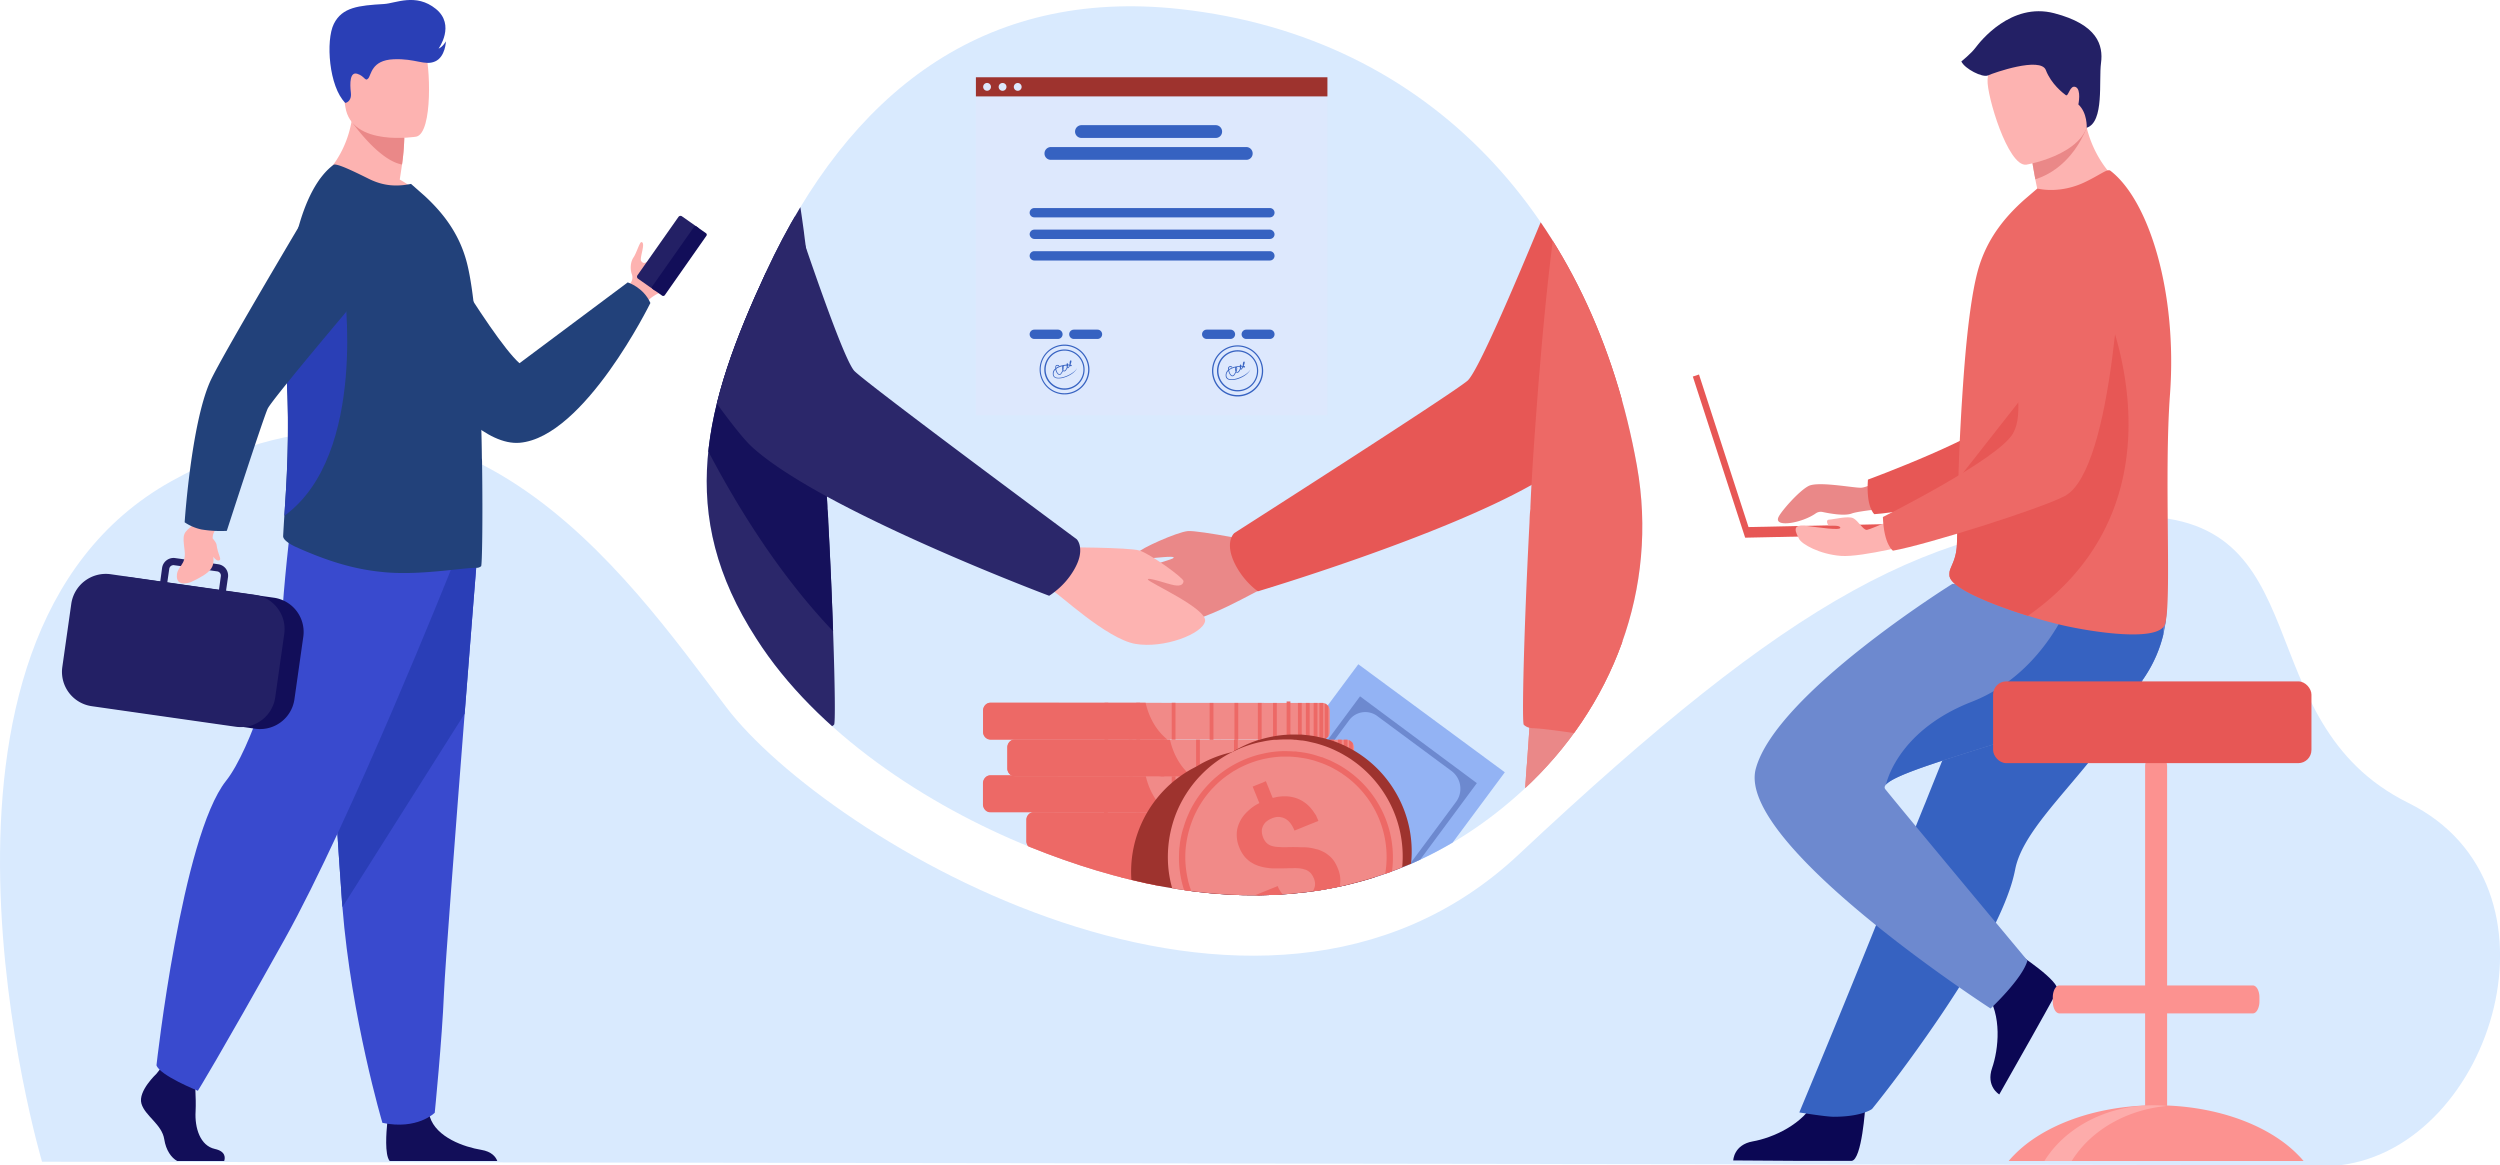
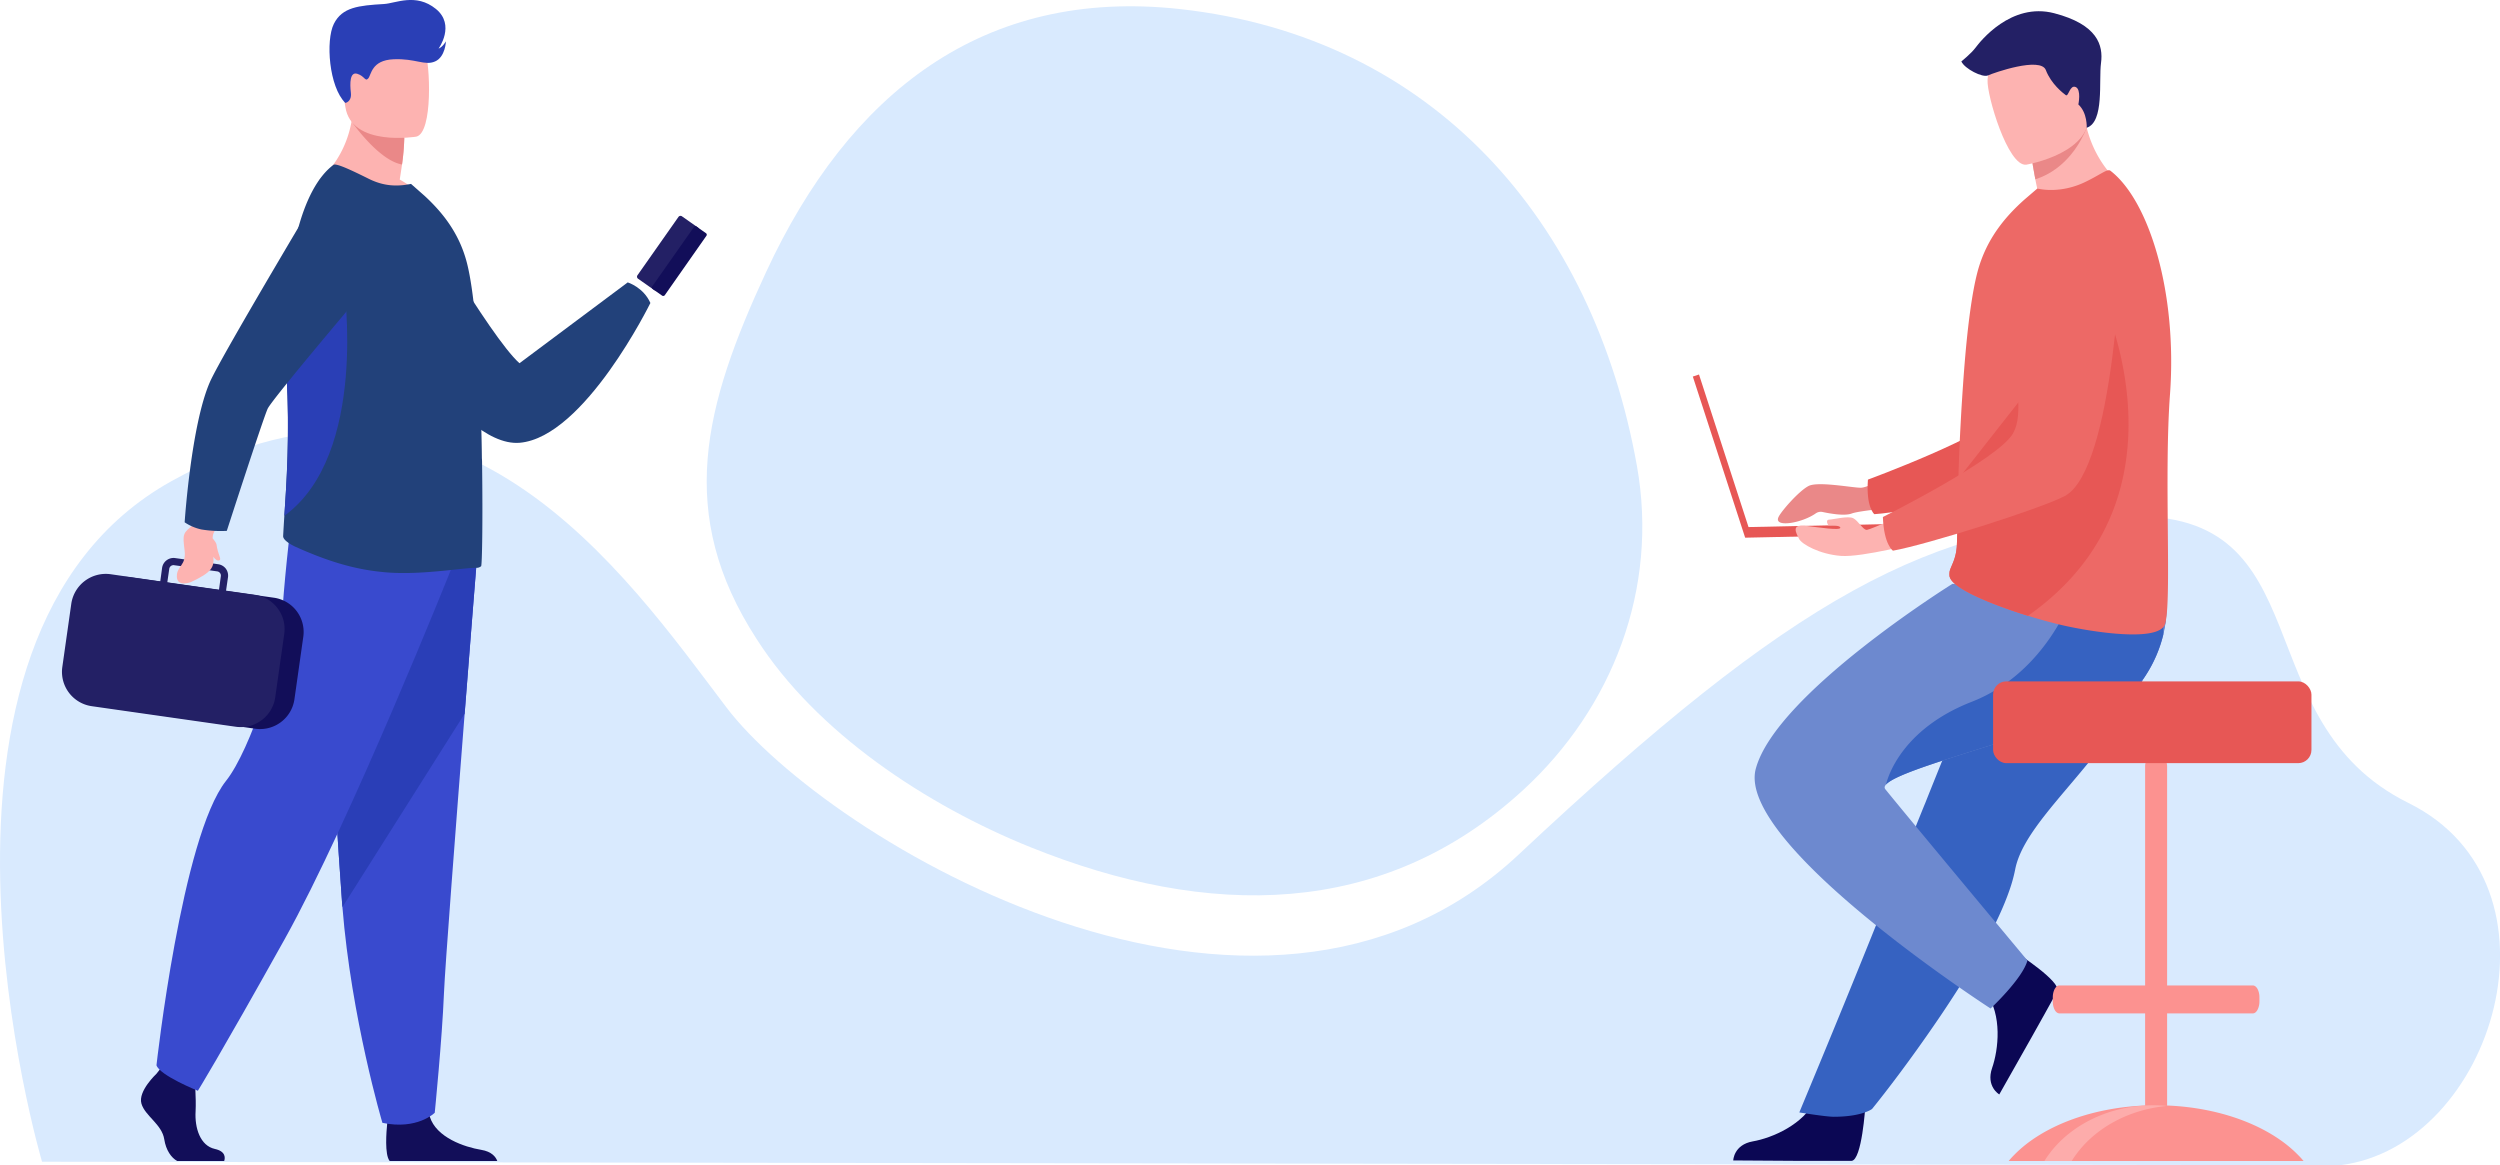
<svg xmlns="http://www.w3.org/2000/svg" width="2307.1" height="1075.3" viewBox="0 0 2307.1 1075.3">
  <defs>
    <style>.a{fill:none;}.b{fill:#d9eafe;}.c{fill:#0b0754;}.d{fill:#ea8888;}.e{fill:#e75755;}.f{fill:#3662c1;}.g,.y{fill:#6d89cf;}.h{fill:#fdb3b1;}.i{fill:#ed6966;}.j{fill:#232065;}.k{fill:#fc9290;}.l{fill:#fdacab;}.m{fill:#120e59;}.n{fill:#22417a;}.o{fill:#394ace;}.p{fill:#2a3eb7;}.q{fill:#2a3fb6;}.r{clip-path:url(#a);}.s{fill:#fb867e;}.t{fill:#2b276a;}.u{fill:#15115b;}.v{fill:#dde8fd;}.w{fill:#9e332e;}.x{fill:#93b3f4;}.y{opacity:0.5;}.z{fill:#f18a88;}</style>
    <clipPath id="a">
-       <path class="a" d="M1405.8,728.9c-129.6,119.2-290.9,119-454.9,52.9h0c-96-38.7-197.6-105.8-252.8-192.3-74.6-115.3-48.6-214.6,9-338.7C783.5,86,907.2-11.7,1089.2,8.4c233.6,25.9,381,195.7,421.4,421.4C1530.9,543.4,1488,653.3,1405.8,728.9Z" />
-     </clipPath>
+       </clipPath>
  </defs>
  <path class="b" d="M1405.8,728.9c-129.6,119.2-290.9,119-454.9,52.9h0c-96-38.7-197.6-105.8-252.8-192.3-74.6-115.3-48.6-214.6,9-338.7C783.5,86,907.2-11.7,1089.2,8.4c233.6,25.9,381,195.7,421.4,421.4C1530.9,543.4,1488,653.3,1405.8,728.9Z" />
  <path class="b" d="M38.8,1072.1s-142.7-482,119.3-628S578,531,670.2,652.6s490.1,362.3,731.4,135.9C1655.9,550,1782,482.3,1963.4,476.6S2070,665.6,2222.6,741s78.5,316.9-63,334.3Z" />
  <path class="c" d="M1721.4,1020.9s-3.1,49.7-12.7,50.4H1660l-60.5-.4s.4-14.5,18.1-17.6,47.3-15.6,58-39S1721.4,1020.9,1721.4,1020.9Z" />
  <path class="d" d="M1753.7,433.9s-28.5,16.2-36.5,16.2-39.5-6.1-48.2-1.6-24.6,22.5-27.6,28.4c-5.3,10.5,21.5,5.9,34.2-3.1a8.1,8.1,0,0,1,6.4-1.3c6.6,1.4,20.2,3.9,26.8,1.4,8.9-3.3,55.7-6.9,55.7-6.9Z" />
  <path class="e" d="M1971.2,212.5s-29.6,210.6-78.7,229.4c-24.2,9.4-131.2,30.5-162.8,32.6,0,0-7.8-6.3-5.9-31.9,0,0,112.1-41.2,128-63.6,23.7-33.3-14.7-136.1,15.1-167.3S1946.7,166.9,1971.2,212.5Z" />
  <path class="f" d="M1961.2,656.2a359.4,359.4,0,0,1-28.9,41.4c-31.9,40.2-66.5,73.4-72.6,104.7a139.8,139.8,0,0,1-5.6,20.1c-2.5,7.1-5.6,14.7-9.2,22.5-13.5,29.4-33.7,62.3-53.9,92.2-34.9,51.6-63.4,86.3-63.4,86.3s-9.2,7.2-35.4,7.2c-7.2,0-31.7-4-31.7-4,2.4-6.1,31.3-74.7,66.4-161.9l44-109.4c2-4.9,3.9-9.7,5.9-14.5,4.4-11.1,8.8-22,13.1-32.7L1849.1,561s131.8-49.9,145.4-17.6C2005.8,570.1,1996.6,596.2,1961.2,656.2Z" />
  <path class="c" d="M1860.7,879.1s41.9,26.9,37.8,35.6c-.5,1.2-23.7,42.6-23.7,42.6L1845,1010s-12.5-7.4-6.6-24.4,9.5-48.9-5.7-69.7S1860.7,879.1,1860.7,879.1Z" />
  <path class="g" d="M1837,930.7s29.4-27.4,34-44.3c0,0-107.7-129.1-131.1-158-1.1-1.4-.8-2.8.6-4.4,17.7-19.9,213.7-60.4,239.3-100.2a122.3,122.3,0,0,0,16.6-38.2c5.8-24.3,1.2-41.1,1.2-41.1l-195.8-5.7s-163,101.5-181.5,170.7S1837,930.7,1837,930.7Z" />
  <path class="f" d="M1740.5,724c17.7-19.9,213.7-60.4,239.3-100.2a122.3,122.3,0,0,0,16.6-38.2V560.8l-83.2-13.1s-23.6,72.6-93.5,99.9C1754.2,673.1,1741.8,718.3,1740.5,724Z" />
  <path class="h" d="M1855.4,199.2c39.6,10.2,105.3-26.5,105.3-26.5s-25.5-17.1-35-54.8c-.5-1.8-.9-3.8-1.3-5.8l-20.3-4.3-30.3,27.1s.7,11.3,4.5,30.6c.6,3.4,1.4,7,2.3,10.9A91.5,91.5,0,0,0,1855.4,199.2Z" />
  <path class="i" d="M2002.6,363.4c-5.7,76.3,1.8,192.4-4.6,212.5-5.6,17.3-68.9,7-94.2,1.2-9.3-2.1-20.6-5.2-32.3-8.8-32.7-10.1-68.2-24.6-72-35.3a5.6,5.6,0,0,1-.4-1.2,9.7,9.7,0,0,1,.1-4.5c1.3-5.4,6.2-11.4,6.7-24.9.7-15.1.6-32.8,1.2-51.9,0-2.2,0-4.5.2-6.7v-2c.5-21.3,1.6-43.7,2.9-65.9.9-14,1.8-27.8,2.9-41.1,2.8-34.1,6.7-64.5,11.8-83.8,8.3-31.3,26.5-51.7,43.2-66.7l12-10.3c13.5,2.9,29.4,1,43.7-5.8s20.9-12.7,23.7-10.7C1983.5,185.2,2009.3,270.1,2002.6,363.4Z" />
  <path class="e" d="M1871.5,568.3c-32.7-10.1-68.2-24.6-72-35.3a5.6,5.6,0,0,1-.4-1.2c0-1.5.1-3,.1-4.5,1.3-5.4,6.2-11.4,6.7-24.9.7-15.1.6-32.8,1.2-51.9,0-2.2,0-4.5.2-6.7v-2l131.9-168S2028,458.4,1871.5,568.3Z" />
  <path class="d" d="M1873.8,134.9s.7,11.3,4.5,30.6c29.5-9.5,42.9-36.2,47.4-47.6-.5-1.8-.9-3.8-1.3-5.8l-20.3-4.3Z" />
  <path class="h" d="M1869.8,152s64.5-10.8,57.2-50.8-4-68.4-45.4-63.2-46.6,21.9-47.4,35.9S1852.9,153.7,1869.8,152Z" />
  <polygon class="e" points="1774.5 482.9 1613.6 486.4 1567.9 345.6 1562.2 347.5 1610.5 496.2 1774.7 492.7 1774.5 482.9" />
  <path class="h" d="M1771.4,500.6s-52.8,13.9-72.5,12.4-36.3-10.8-38.7-15.8-7.8-13.6,5.7-12,31.8,4.5,32.4,1.9-11-2.3-11-2.3-3.4-5.1.9-5.3,17.3-3.6,22-1.3,9.2,11.2,12.7,10.8,44.1-18.3,44.1-18.3Z" />
  <path class="i" d="M1958.2,221.1s-6.3,212.6-53,236.8c-23,11.9-127,44.7-158.3,50.3,0,0-8.4-5.4-9.3-31.1,0,0,106.9-53.3,120.2-77.3,19.9-35.7-29.6-133.6-3.5-168S1928.7,178.6,1958.2,221.1Z" />
  <path class="j" d="M1925.7,117.9s.8-13.7-7.7-21.5c0,0,2.9-13.8-2.5-16.1s-6.6,9.3-9.1,7.5-13.6-10.4-18.4-23.1-48.4,2.6-53.4,4.9-21.5-6.1-24.6-12.9c0,0,9-7.2,13.1-12.7s32.7-42.2,72.6-31.8,45.4,29.5,43.2,45.9S1942.1,112.5,1925.7,117.9Z" />
  <path class="k" d="M2120.6,1065.7c-25.2-25.7-69.5-43.4-120.7-45.5v-85H2079c2,0,3.7-1.7,4.8-4.3a17.4,17.4,0,0,0,1.3-6.7v-3.8c0-6-2.7-11-6.1-11h-79.1V707a10.2,10.2,0,0,0-10.2-10.2h0a10.2,10.2,0,0,0-10.1,10.2V909.4h-79.1c-3.4,0-6.1,5-6.1,11v3.8a17.2,17.2,0,0,0,1.3,6.8c1.1,2.6,2.9,4.2,4.8,4.2h79.1v85c-51.2,2.1-95.6,19.8-120.7,45.5a70.3,70.3,0,0,0-5.2,5.7h272.1A70.3,70.3,0,0,0,2120.6,1065.7Z" />
  <path class="l" d="M1999.9,1020.6c-35.7,3.3-66.4,20.5-84.2,45.1a56.5,56.5,0,0,0-3.8,5.7h-25.2c1.2-2,2.5-3.9,3.8-5.7,19.9-27.4,55.8-45.7,96.8-45.7Q1993.8,1020,1999.9,1020.6Z" />
  <rect class="e" x="1839.3" y="628.8" width="293.8" height="75.47" rx="12.2" />
-   <path class="h" d="M629.6,240.3c-4.5,12.2-12.3,26.3-20.6,29.8s-13.2,9.5-13.2,9.5l-7.5-4.3-9-5.2s.2-1,.7-2.7,1.1-3.8,2-6.3a8.7,8.7,0,0,0,1.1-8c-1.7-4.5-1.4-11.3,1.5-15.5s5.7-14.5,7.4-14.2c4.2.7-2.1,14.9-.3,17.5s3.7,1.6,4.1,1.4h0c11.8-5.1,26.1-33.1,32.5-29.3C630.6,214.3,631.5,235.1,629.6,240.3Z" />
  <path class="j" d="M588.8,257.2l14.8,10.4a2.3,2.3,0,0,0,3.2-.6l37.9-53.8a2.4,2.4,0,0,0-.6-3.2l-14.8-10.4a2.3,2.3,0,0,0-3.2.6L588.3,254A2.3,2.3,0,0,0,588.8,257.2Z" />
  <path class="m" d="M602.3,266.7l8.7,6.1a1.8,1.8,0,0,0,2.5-.4l38.4-54.8a1.7,1.7,0,0,0-.4-2.4l-8.7-6.1a1.6,1.6,0,0,0-2.4.4l-38.5,54.8A1.8,1.8,0,0,0,602.3,266.7Z" />
  <path class="n" d="M377,180s75.1,131,102.4,155.2l99.9-74.6s14.5,4.5,20.9,19c0,0-60.7,123.7-120.5,129S336.1,260.3,336.1,260.3Z" />
  <path class="m" d="M206.9,1071.4H163.5c-5.4-3-10.3-9.8-11.9-19.9-2.1-14-17.8-21.6-21.1-33.1s13.9-27.5,13.9-27.5l2.9-3.7,3.1-3.9,28.8,6.8s.7,6.8,1.1,15.6c.3,6.3.5,13.6.2,19.9-.9,15.3,4.2,31.7,17.8,34.7C208.3,1062.5,207.9,1068.4,206.9,1071.4Z" />
  <path class="m" d="M458.9,1071.4H359.6c-4.8-5.8-3-27.3-2.3-34.4l.3-2.2s33.9-27.1,38.5-6.4c.2.7.3,1.3.5,2,5.9,19.4,32.2,28.2,47.4,30.7C453.9,1062.7,457.6,1067.8,458.9,1071.4Z" />
  <path class="o" d="M440,517.2s-5.2,64.2-11.2,141.4c-8.2,104.9-18.1,233.7-19.1,258.1-1.7,42.4-8.5,110.2-8.5,110.2s-16.1,16.1-48.3,9.3c0,0-28.7-96.7-36.9-199.1-.1-1.7-.2-3.4-.4-5.1-7.6-104.2-19.5-323.7-19.5-323.7Z" />
  <path class="p" d="M440,517.2s-5.2,64.2-11.2,141.4L316,837.1c-.1-1.7-.2-3.4-.4-5.1-7.6-104.2-19.5-323.7-19.5-323.7Z" />
  <path class="o" d="M416.5,524.8S323.7,757.4,262.7,866.7s-80.1,139.9-80.1,139.9-35-14-38.2-23.5c0,0,23.4-211.1,64.2-262.5,23.1-29.1,50.2-116.3,51.5-146.9s8.3-90.8,8.3-90.8Z" />
  <path class="h" d="M393.4,185.7c-36.3,11.4-99-19.5-99-19.5s33.4-25,31.6-77.2l28.1,22.6,19,15.3a210.3,210.3,0,0,1-2.1,24.9c-.6,4.2-1.3,8.8-2.1,13.9A88.8,88.8,0,0,1,393.4,185.7Z" />
  <path class="d" d="M373.1,126.9a210.3,210.3,0,0,1-2.1,24.9c-21.1-3.6-45.1-37.7-45.1-37.7,10.8-3.1,20.2-3.7,28.2-2.5Z" />
  <path class="h" d="M384.2,126.1s-59.9,9.9-65.5-27.5-17.1-61.3,20.9-69.2,47.6,5.2,52.5,17.2S399.7,122.5,384.2,126.1Z" />
  <path class="n" d="M444,522.5a6.1,6.1,0,0,1-3.8,1.5c-13.6-.2-53.4,7.4-87,3.9-28.3-2.7-53.3-11.1-80.3-23.2-3.5-1.6-11.8-6-11.6-10s.6-10.7,1.1-18.7c1.9-27.8,5.2-75.6,2-130.7-.6-10.3-.9-20.5-.9-30.5-.3-74.7,14.5-140.5,44.3-162.7,2.5-1.8,18.2,5.8,32.5,12.9s26.5,7.2,39,4.7l12.6,11.1c15.2,14.1,31.9,33.4,39.2,62.6,6.2,24.9,9.8,69.8,11.8,116.2.9,21.1,1.6,42.3,1.8,62.5v.7c.2,2,.2,4.2.2,6.2C445.6,480.8,444.9,521.8,444,522.5Z" />
  <path class="q" d="M262.4,476c1.9-27.8,5.2-75.6,2-130.7-.6-10.3-.9-20.5-.9-30.5,12.4-30.1,22.5-51.9,22.5-51.9h31.3S340.2,419.5,262.4,476Z" />
  <path class="m" d="M252.8,551.6l-133.3-19a32,32,0,0,0-36.1,27l-8.2,57.8a32,32,0,0,0,27,36.1l133.4,19a32,32,0,0,0,36.1-27.1l8.2-57.8A31.9,31.9,0,0,0,252.8,551.6Z" />
  <path class="j" d="M260.4,568.8h0a32.3,32.3,0,0,0-22.1-19.3h-.1c-1-.2-2-.5-3-.6l-26.6-3.8,1.8-12.4a10.7,10.7,0,0,0-2-7.9,10.8,10.8,0,0,0-7-4.1l-6.9-1-27.9-4-5-.7a10.7,10.7,0,0,0-12,9l-1.7,12.5L102,529.9a32.2,32.2,0,0,0-36.2,27.2l-8.3,58.5a32,32,0,0,0,27.2,36.1l133.1,19a32.1,32.1,0,0,0,6.9.2h.1a30.1,30.1,0,0,0,10.3-2.6A32,32,0,0,0,254,643.5l8.3-58.4A31.9,31.9,0,0,0,260.4,568.8ZM156.2,524.9a3.9,3.9,0,0,1,3.3-3.3,2.4,2.4,0,0,1,1.2,0l5.9.8,21.9,3.2,12,1.7a3.9,3.9,0,0,1,3.3,4.4l-1.7,12.5-47.7-6.8Z" />
  <path class="h" d="M196.2,496.7c.1-.8.1-1.5.2-2.2.2-3.8,7.3-13.1,7.3-13.1l-17.6-9.1-7,11.5c-10.5,8.3-10.7,8.5-8.7,24.5,1.6,13.8-7.5,14-7.2,23.9s12.9,5,12.9,5c19.8-9.2,21.5-13.9,20.8-23.3,1.9,2.6,4,4.2,5.8,3s-1.6-5-2.9-14.4C199.6,501.1,197.9,498.7,196.2,496.7Z" />
  <path class="n" d="M185.8,488.6a109.2,109.2,0,0,0,23.5,1.3S242.7,386.6,247,377.2s99.3-121.1,99.3-121.1l-39.5-99S204,328.7,193.6,352.8C176.3,392.6,170.4,482,170.4,482A44.1,44.1,0,0,0,185.8,488.6Z" />
  <path class="q" d="M318.7,95s6.1-1,5.1-9.5-1-19.5,5.9-17.4,7.2,7.5,10.1,4.3,2.8-16.8,23.3-17.7,28.8,6.2,38.4,2,10-18.6,10-18.6-2.7,5.1-6.8,6.8c0,0,15.9-21.8-2.5-36.7S365,3.1,354.4,3.7C330.9,5.1,315.8,6.6,308.1,22S303.6,80.2,318.7,95Z" />
  <g class="r">
    <path class="d" d="M1166.9,501.4s-60.6-12.2-70.7-11.3-45.2,16.8-45.6,19.7,1.3,5.1,7.5,5.4,26.2-2.9,25-.4-59,15.4-59.4,27.1,32.1,32.6,59,33.4,79.1-31.9,83.6-32.4C1204.6,538.5,1166.9,501.4,1166.9,501.4Z" />
    <path class="e" d="M1498,366.7c-23.7,29.5-43.4,52.3-53.8,60.6a242.2,242.2,0,0,1-30.8,20.2c-86.4,48.7-252.6,98.2-252.6,98.2l-.3-.2a72.7,72.7,0,0,1-20.8-25c-6.3-12.8-5-20.7-3.1-24.9a11,11,0,0,1,2.5-3.7s199.2-127.2,215.1-140.5c9-7.5,41.7-83.7,68.4-148.2,3.7,5.4,7.3,10.9,10.8,16.4C1461.4,264,1482.9,313.6,1498,366.7Z" />
    <path class="s" d="M1499.3,592.1c-1.2,3.5-2.5,7.1-3.9,10.6a339.3,339.3,0,0,1-23.3,47.7h0c-5.3,9-11.1,17.9-17.3,26.4a353.9,353.9,0,0,1-47.5,53.5l.3-4c.1-2.1.2-4.1.4-6.1q.4-6.7.9-13.2c.2-1.7.3-3.4.4-5,.8-10.7,1.5-20.8,2.1-30.4l.6-8c.1-.8.1-1.6.2-2.3l.3-4.6.3-4.1v-.4l.3-4c.2-2.3.3-4.5.5-6.6l.3-4c.1-2,.3-4,.4-5.9s.1-1,.1-1.4.1-1.9.2-2.8a5.7,5.7,0,0,1,.1-1.3V626l.3-5a.4.4,0,0,0,.1-.3c0-1.2.1-2.3.2-3.5s.1-.7.1-1.1.1-1.3.1-1.9a8.6,8.6,0,0,0,.1-1.6c.3-3.5.5-6.8.7-9.7a4.9,4.9,0,0,0,.1-1.2c0-.4.1-.8.1-1.2a16.4,16.4,0,0,1,.2-2.3c.3-5.1.6-8.9.7-11.1a1.3,1.3,0,0,0,.1-.6v-.7a8.2,8.2,0,0,0,.1-1Z" />
    <path class="d" d="M1499.3,592.1c-1.2,3.5-2.5,7.1-3.9,10.6a339.3,339.3,0,0,1-23.3,47.7h0c-5.3,9-11.1,17.9-17.3,26.4a353.9,353.9,0,0,1-47.5,53.5l.3-4c.1-2.1.2-4.1.4-6.1q.4-6.7.9-13.2c.2-1.7.3-3.4.4-5,.8-10.7,1.5-20.8,2.1-30.4l.6-8c.1-.8.1-1.6.2-2.3l.3-4.6.3-4.1v-.4l.3-4c.2-2.3.3-4.5.5-6.6l.3-4c.1-2,.3-4,.4-5.9s.1-1,.1-1.4.1-1.9.2-2.8a5.7,5.7,0,0,1,.1-1.3V626l.3-5a.4.4,0,0,0,.1-.3c0-1.2.1-2.3.2-3.5s.1-.7.1-1.1.1-1.3.1-1.9a8.6,8.6,0,0,0,.1-1.6c.3-3.5.5-6.8.7-9.7a4.9,4.9,0,0,0,.1-1.2c0-.4.1-.8.1-1.2a16.4,16.4,0,0,1,.2-2.3c.3-5.1.6-8.9.7-11.1a1.3,1.3,0,0,0,.1-.6v-.7a8.2,8.2,0,0,0,.1-1Z" />
    <path class="i" d="M1512.5,429.8a317.5,317.5,0,0,1-13.2,162.3c-1.2,3.5-2.5,7.1-3.9,10.6a339.3,339.3,0,0,1-23.3,47.7h0c-5.3,9-11.1,17.9-17.3,26.4-17.8-2.5-32.2-4.6-41.1-4.8l-2.3-.4a11.1,11.1,0,0,1-5.2-2.8c-1.8-1.5-.1-83.6,5.3-186.9.1-4,.3-8.4.8-12.3v-1.5c.3-6.8.6-13.7,1-20.6.3-4,.5-8.1.7-12.1,1.7-27.6,3.8-55.8,6-83.9.2-2.7.4-5.4.7-8,3.5-43.3,7.7-85.8,12.6-123.9,28,44.4,49.5,94,64.6,147.1C1503.8,387.2,1508.6,408.3,1512.5,429.8Z" />
    <path class="t" d="M768.8,582.5c-1-28.9-2.4-63.4-4.4-100.6-.1-4-.3-8.4-.8-12.3v-1.5c-.1-3.3-.3-6.6-.5-9.9a54.4,54.4,0,0,0-.3-5.7c-.2-5.7-.6-11.4-.9-17.1-1.7-27.6-3.8-55.8-6-83.9-.2-2.7-.5-5.4-.7-8-3.2-40.1-7.1-79.6-11.5-115.4h0a1.3,1.3,0,0,1-.1-.6c-.6-4.5-1.2-9-1.7-13.4-1.2-8.8-2.4-17.4-3.7-25.7L733,197c-9.9,16.9-19,34.6-27.6,53.1-17.5,37.6-32.3,78.3-44.7,121.2a2.4,2.4,0,0,1-.2.8,261,261,0,0,0-8.4,41.5h0c-.3,1.9-.5,3.8-.7,5.8h0c-5.9,61.6,11.6,119.4,45,170.9,1.1,1.8,2.3,3.6,3.5,5.3,2.3,3.5,4.8,7,7.3,10.4l5.4,7.3,1.2,1.5a420.4,420.4,0,0,0,42.8,47.3l7.7,7.2,1.9,1.8a14.1,14.1,0,0,0,3.5-2.3C770.9,667.8,770.6,633.9,768.8,582.5Z" />
-     <path class="u" d="M768.8,582.5C722.4,533.8,683.6,474,652.1,413.6h0a261,261,0,0,1,8.4-41.5,2.4,2.4,0,0,0,.2-.8c12.4-42.9,27.2-83.6,44.7-121.2,28.5,40.7,48.5,78.3,49.7,93.4.2,2.6.5,5.3.7,8,2.2,28.1,4.3,56.3,6,83.9.3,5.7.7,11.4.9,17.1a54.4,54.4,0,0,1,.3,5.7c.2,3.3.4,6.6.5,9.9v1.5c.5,3.9.7,8.3.8,12.3C766.4,519.1,767.8,553.6,768.8,582.5Z" />
    <path class="h" d="M979.8,505s61.8.1,71.6,3,41,25.4,40.8,28.3-2.4,4.8-8.4,3.8-25.2-8-24.5-5.3,54.8,26.8,52.8,38.4-37.9,25.6-64.4,21-71.2-47-75.5-48.4C935.5,534,979.8,505,979.8,505Z" />
    <path class="t" d="M991,526.1a69.6,69.6,0,0,1-17.9,20.2,51.3,51.3,0,0,1-4.9,3.5S849.3,505.2,763,458.2c-28.5-15.6-53.4-31.4-69.3-46-7.1-6.6-18.8-21.3-33-40.9,12.4-42.9,27.2-83.6,44.7-121.2,8.6-18.5,17.7-36.2,27.6-53.1,3.5,10.2,7,20.7,10.6,31.1h0c18.9,55.1,38.2,107.9,45.1,114.5,15,14.4,204.9,155,204.9,155s2.5,2.4,3.1,7.5S996.5,516.7,991,526.1Z" />
    <rect class="v" x="900.6" y="89" width="324.4" height="294.21" />
    <rect class="w" x="900.6" y="71.3" width="324.4" height="17.65" />
    <path class="v" d="M911.5,76.6a3.6,3.6,0,1,0,0,7.1,3.6,3.6,0,0,0,0-7.1Z" />
    <path class="v" d="M925.3,76.6a3.6,3.6,0,1,0,3.5,3.6A3.5,3.5,0,0,0,925.3,76.6Z" />
-     <path class="v" d="M939.2,76.6a3.6,3.6,0,1,0,3.6,3.6A3.6,3.6,0,0,0,939.2,76.6Z" />
    <path class="f" d="M998,127.3h123.9a5.8,5.8,0,0,0,5.9-5.9h0a5.9,5.9,0,0,0-5.9-5.9H998a6,6,0,0,0-5.9,5.9h0A5.9,5.9,0,0,0,998,127.3Z" />
    <path class="f" d="M969.8,147.5h180.4a5.8,5.8,0,0,0,5.8-5.9,5.9,5.9,0,0,0-5.8-5.9H969.8a5.9,5.9,0,0,0-5.9,5.9A5.8,5.8,0,0,0,969.8,147.5Z" />
    <path class="f" d="M954.5,200.6h217.4a4.3,4.3,0,0,0,4.3-4.3,4.3,4.3,0,0,0-4.3-4.3H954.5a4.3,4.3,0,0,0-4.3,4.3A4.3,4.3,0,0,0,954.5,200.6Z" />
    <rect class="f" x="950.2" y="211.9" width="226" height="8.63" rx="4.3" />
    <path class="f" d="M1171.9,231.8H954.5a4.3,4.3,0,0,0-4.3,4.3,4.3,4.3,0,0,0,4.3,4.3h217.4a4.3,4.3,0,0,0,4.3-4.3A4.3,4.3,0,0,0,1171.9,231.8Z" />
    <path class="f" d="M976.3,304.2H954.5a4.3,4.3,0,1,0,0,8.6h21.8a4.3,4.3,0,1,0,0-8.6Z" />
    <path class="f" d="M1012.8,304.2H991a4.3,4.3,0,1,0,0,8.6h21.8a4.3,4.3,0,1,0,0-8.6Z" />
-     <path class="f" d="M1135.5,304.2h-21.9a4.3,4.3,0,1,0,0,8.6h21.9a4.3,4.3,0,0,0,0-8.6Z" />
+     <path class="f" d="M1135.5,304.2h-21.9a4.3,4.3,0,1,0,0,8.6h21.9a4.3,4.3,0,0,0,0-8.6" />
    <path class="f" d="M1171.9,304.2h-21.8a4.3,4.3,0,1,0,0,8.6h21.8a4.3,4.3,0,0,0,0-8.6Z" />
    <path class="f" d="M982.4,318a23,23,0,1,0,23,23A23.1,23.1,0,0,0,982.4,318Zm0,44.9a21.9,21.9,0,1,1,21.8-21.9A21.9,21.9,0,0,1,982.4,362.9Z" />
    <path class="f" d="M982.4,322.5a18.6,18.6,0,1,0,18.5,18.5A18.5,18.5,0,0,0,982.4,322.5Zm0,35.9A17.4,17.4,0,1,1,999.8,341,17.4,17.4,0,0,1,982.4,358.4Z" />
    <path class="f" d="M976.1,348.6c-2.5-.2-3.7-1.3-3.8-3.4A5.7,5.7,0,0,1,974,341c.5,2.4,1.8,4.4,3.2,4.9a1.9,1.9,0,0,0,2.1-.8,13.9,13.9,0,0,0,1.7-2.7,1.8,1.8,0,0,0,.9.4c.9,0,1.7-.6,2.5-2a3.7,3.7,0,0,0,.5-1.1h.2a.8.8,0,0,0,.9-.1,6.8,6.8,0,0,0,1.4-2.1l.4.4c.2.1.5.3,1-.2a.5.5,0,0,0,.2-.7,2.3,2.3,0,0,0-1.2-.5h0c.7-1.4,1.1-3,.9-3.5a.5.5,0,0,0-.6-.4c-.4,0-.7.5-.9,1.3a10.3,10.3,0,0,0-.1,2.5h-1.5a1.5,1.5,0,0,0-.2-.9.6.6,0,0,0-.6-.3c-.3.1-.4.5-.5.8v.5a25.7,25.7,0,0,0-4.7.8,14.5,14.5,0,0,0-5,2.2c-.1-.7,0-1.6.5-1.9s1.7.1,2.1.3l.3-.6a2.9,2.9,0,0,0-2.8-.3c-.6.4-.9,1.3-.8,2.7v.4a5.8,5.8,0,0,0-2.3,5c0,2.4,1.6,3.9,4.4,4.1a16.3,16.3,0,0,0,6.6-1c5.4-1.7,10.4-5.4,11.4-8.8C992.5,343.7,982.1,349.1,976.1,348.6ZM988,333.7c0,.2-.1.5-.1.8S988,333.9,988,333.7Zm-2.4,3.6a2.4,2.4,0,0,1,1.2,0,8.7,8.7,0,0,1-1.3,1.9,1.1,1.1,0,0,1-.2-.4C985.4,338.3,985.5,337.7,985.6,337.3Zm-3.9.4,2.6-.4a7.7,7.7,0,0,0,.2,1.5c-.2.5-.4,1.1-.7,1.7s-1.3,1.6-1.8,1.6-.5-.2-.7-.5S982.2,338.6,981.7,337.7Zm-.7.2c.4.4.3,1.5-.1,2.7A5.6,5.6,0,0,1,981,337.9Zm-4.2,1.3a23,23,0,0,1,3.4-1.2,6.1,6.1,0,0,0,0,2.7l.3,1a12.8,12.8,0,0,1-1.7,3,1.2,1.2,0,0,1-1.4.5c-1.1-.3-2.3-2.2-2.7-4.7A10.7,10.7,0,0,1,976.8,339.2Z" />
    <path class="f" d="M994,339.5a.6.6,0,0,1,.1-.4A.6.6,0,0,0,994,339.5Z" />
    <path class="f" d="M1142.2,318.7a23.6,23.6,0,1,0,23.5,23.5A23.6,23.6,0,0,0,1142.2,318.7Zm0,45.9a22.4,22.4,0,1,1,22.3-22.4A22.4,22.4,0,0,1,1142.2,364.6Z" />
    <path class="f" d="M1142.2,323.2a19,19,0,1,0,18.9,19A19,19,0,0,0,1142.2,323.2Zm0,36.8a17.8,17.8,0,1,1,17.8-17.8A17.8,17.8,0,0,1,1142.2,360Z" />
    <path class="f" d="M1154,340.6c0-.1.1-.2.1-.4S1154,340.5,1154,340.6Z" />
    <path class="f" d="M1135.7,350q-3.7-.3-3.9-3.6a5.8,5.8,0,0,1,1.8-4.2c.5,2.4,1.8,4.5,3.2,5a2.2,2.2,0,0,0,2.2-.8,18.9,18.9,0,0,0,1.7-2.8,1.3,1.3,0,0,0,1,.4c.9.1,1.7-.6,2.5-2l.6-1.2.2.2c.1.1.4.2.8-.1a9.1,9.1,0,0,0,1.5-2.2.8.8,0,0,0,.4.4.8.8,0,0,0,1.1-.2.6.6,0,0,0,.1-.7c-.1-.2-.5-.4-1.2-.5h0c.7-1.5,1.1-3.1.9-3.7a.5.5,0,0,0-.6-.3c-.4,0-.7.4-.9,1.3a7.4,7.4,0,0,0-.1,2.6h-1.5a2,2,0,0,0-.2-.9c-.3-.4-.5-.4-.6-.3a2,2,0,0,0-.6,1.3,26.7,26.7,0,0,0-4.8.8,13.4,13.4,0,0,0-5.1,2.3c-.1-.8,0-1.7.5-2s1.7.1,2.1.3l.4-.6c-.1-.1-1.8-1.1-2.9-.3s-1,1.3-.9,2.7.1.3.1.4a6.4,6.4,0,0,0-2.4,5.2c0,2.5,1.7,4,4.5,4.2a19.6,19.6,0,0,0,6.8-1c5.5-1.8,10.6-5.6,11.6-9.1C1152.5,345,1141.9,350.5,1135.7,350Zm12.2-15.3c0,.2-.1.5-.1.8S1147.9,334.9,1147.9,334.7Zm-2.4,3.6h1.1a5.7,5.7,0,0,1-1.3,2s-.1,0-.2-.4A9.4,9.4,0,0,0,1145.5,338.3Zm-4,.4,2.6-.3a7.7,7.7,0,0,0,.2,1.5,8.7,8.7,0,0,1-.7,1.7c-.7,1.1-1.3,1.7-1.9,1.7a.6.6,0,0,1-.6-.5C1141.7,341.3,1142,339.7,1141.5,338.7Zm-.8.3c.4.4.3,1.5,0,2.7A5.9,5.9,0,0,1,1140.7,339Zm-4.3,1.3a24.2,24.2,0,0,1,3.5-1.2,8.8,8.8,0,0,0,0,2.8l.3,1a12.8,12.8,0,0,1-1.7,3,1.6,1.6,0,0,1-1.5.6c-1.1-.4-2.4-2.3-2.7-4.9A10.7,10.7,0,0,1,1136.4,340.3Z" />
    <path class="x" d="M1253.5,613l-28.3,38.1-2.7,3.8-1.4,1.8-3.5,4.7-1.8,2.5-3.5,4.7-3.7,5-3.4,4.6h-.1l-3.2,4.3h0l-.5.7h-.1l-.6.8h0l-3.4,4.3v.4l-3.3,4.4h0l-4.2,5.6h0l-3.2,4.3h0l-3.4,4.7h0l-5.8,7.8h0l-.6.8-2,2.7h0l-4.6,6.1-6,7.8v.4l-3.2,4.3-.3.4h0l-4.4,5.9h0l-4,5.5h-.1l-10.1,13.6h0l-15,20.2L1102,817.4l-3.1,4.3-1.9,2.4,2.9.4h0l10,1.2,2.8.3h1.8l4.2.4,1.8.2h.8l2.8.2h.6l6.1.4h2.8l2.2.2h27.9q11-.3,21.6-1.2h.1c8.2-.7,16.3-1.6,24.4-2.8s17.4-2.9,25.9-4.8h.4l8-1.9,3.3-.9c10.5-2.6,20.8-5.7,30.9-9.2l5.1-1.8,1.2-.5c3.2-1.1,6.3-2.3,9.4-3.6l2.5-1h0l.5-.2h0l3-1.2,2.2-.9,2.5-1.1,1.7-.7h0l2.8-1.2h.1c9.3-4.3,18.5-8.9,27.4-13.8l2.8-1.6h0l49.2-66.3Z" />
    <path class="g" d="M1179.2,749.6v3.9l2.8-3.8h-2.8Zm-5.4,5.2a19.5,19.5,0,0,0-2.9,1.4l-6.3,8.5-4.8,6.5v8.5l5.7-7.7,13.7-18.5A15.2,15.2,0,0,0,1173.8,754.8Zm-23.2,28.7-.7,1-2.7,3.7-12.4,16.7v8.5l8.8-11.8,7-9.4,3.6-5,2.7-3.7h-6.3Zm104.5-140.9-29.4,39.7-.3.3-1.7,2.4-2.3,3.1-1.2,1.6h0l-5.5,7.4-2.2,2.6v.4l-1.5,2-2,2.7-8.1,10.9h0l-.2.3-.4.5h0l-2.6,3.5v.4l-7.7,10-3,4-.5.7-8.2,11.2-2.5,3.3h-.1l-4.8,6.5-6.3,8.5-4.8,6.5-3.5,4.7-5.7,7.6-.7,1-2.7,3.7-12.4,16.7-3.4,4.6-5.9,8-6.8,9.1,1.8.2h.8l2.8.2h.6l7.1-9.6h0l3-4.1,8.8-11.8,7-9.4,3.6-5,2.7-3.7h0l2.9-3.8,5.7-7.7,13.7-18.5h0l2.8-3.8h.1l4.4-5.6v-.4l3.5-4.7,2.8-3.7,4.9-6.7,3.5-4.7,3.9-5.2,1.5-2.1.6-.7h0l1.8-2.4,3.5-4.7,3.6-4.9,3.7-5,.4-.5h0l3.5-4.7,2.6-3.6,1.3-1.6h0l3.2-4.3.2-.3.7-1,13.4-18.1a18.5,18.5,0,0,1,25.9-3.8l68.5,50.7a20.4,20.4,0,0,1,4.2,28.5l-41.3,55.7-2.4,3.3,2.2-.9,2.5-1.1,1.7-.7h0l2.8-1.2h.1l53.6-72.4ZM1150.6,783.5l-.7,1-2.7,3.7-12.4,16.7v8.5l8.8-11.8,7-9.4,3.6-5,2.7-3.7h-6.3Zm23.2-28.7a19.5,19.5,0,0,0-2.9,1.4l-6.3,8.5-4.8,6.5v8.5l5.7-7.7,13.7-18.5A15.2,15.2,0,0,0,1173.8,754.8Zm5.4-5.2v3.9l2.8-3.8h-2.8Z" />
    <path class="g" d="M1236.1,819.2h-.4c-8.5,1.9-17.2,3.5-25.9,4.8s-16.2,2.1-24.4,2.8h-.1q-10.6.9-21.6,1.2h-2.3c-.1-1-.1-2.1-.1-3.1a45.3,45.3,0,0,1,.8-7.4,40.6,40.6,0,0,1,7.4-16.9c.1-.1.1-.1.1-.2a43.2,43.2,0,0,1,6.2-6.6,29.7,29.7,0,0,1,3.5-2.7,39,39,0,0,1,10.6-5.3l3.5-1a44.9,44.9,0,0,1,8.2-1.1,20.5,20.5,0,0,1,3.5,0,39.7,39.7,0,0,1,7.7,1.1l3.5,1,3.9,1.5a29.1,29.1,0,0,1,3.5,1.8,36.1,36.1,0,0,1,3.6,2.3l.7.5a26.5,26.5,0,0,1,2.6,2.1h.2l1.9,1.8,3.5,3.9h0l1.3,1.8h0a43.6,43.6,0,0,1,3.5,5.9h0l1.2,2.9h0a49.8,49.8,0,0,1,1.9,6.6Z" />
    <path class="y" d="M1200.7,684.2h0l-3.4,4.3v.4l-3.3,4.4-4.2,5.6h0l-3.2,4.3h0l-3.4,4.7h0l-5.8,7.8h0l-.6.8-2,2.7h0l-4.6,6.1-6,7.9v.3l-3.2,4.3-.3.4h0l-4.4,5.9-4,5.5h-.1l-10.1,13.6h0l-15,20.2L1102,817.4l-3.1,4.3-1.9,2.4,2.9.4h0l10,1.2,2.8.3h1.8l4.2.4,1.8.2h.8l2.8.2h.6l6.1.4h2.8l2.2.2h.4c.8-3.4,1.6-6.9,2.5-10.3,1.4-5.3,3.1-10.6,4.9-15.9s2.9-8.2,4.4-12.3l1.9-4.8a3,3,0,0,0,.4-1h0c1.9-4.7,4-9.4,6-14.1v-.3l3.5-7.3c2-4.1,3.9-8.2,5.9-12.1h0c2.7-5.4,5.4-10.6,8-15.6l1.1-1.7V732l3.5-6.4,4.9-9.1a5.6,5.6,0,0,0,.5-.8c1-1.8,2-3.2,2.9-4.9v-.4c2.4-4.1,4.5-7.9,6.4-11.3s2.3-3.9,3.2-5.7l1.1-1.9a71.1,71.1,0,0,0,3.4-6.7,5.3,5.3,0,0,0,.6-1.4Z" />
    <path class="z" d="M1242.2,791v19.7h0a7,7,0,0,1-4.7,6.3,1.9,1.9,0,0,1-1,.3H1060.2q-5.9-1.2-11.7-2.7l-2.8-.7-7.9-1.9-3.4-.9-6-1.6-6.4-1.7-2.8-.8-16-4.8h0l-.6-.2-4.8-1.5-2.8-.9c-15-4.9-30-10.4-44.7-16.3h285.9l1.3.4a7.3,7.3,0,0,1,3.5,2.8A7.1,7.1,0,0,1,1242.2,791Z" />
    <path class="i" d="M1092.3,817.4h-32.1q-5.9-1.2-11.7-2.7l-2.8-.7-7.9-1.9-3.4-.9-6-1.6-6.4-1.7-2.8-.8-16-4.8h0l-.6-.2-4.8-1.5-2.8-.9c-15-4.9-30-10.4-44.7-16.3h122a70.9,70.9,0,0,0,5.8,16.2,54.7,54.7,0,0,0,12,15.8l1,.9.2.2Z" />
    <rect class="i" x="1201.6" y="783.6" width="3.5" height="33.94" />
    <rect class="i" x="1189.9" y="783.6" width="3.5" height="33.94" />
    <rect class="i" x="1175.8" y="783.6" width="3.5" height="33.94" />
    <rect class="i" x="1154.2" y="783.5" width="3.5" height="33.94" />
    <rect class="i" x="1131.4" y="783.5" width="3.5" height="33.94" />
    <rect class="i" x="1096.4" y="783.5" width="3.5" height="33.94" />
    <rect class="i" x="1063.6" y="783.5" width="3.5" height="33.94" />
    <path class="i" d="M1037.8,783.5v28.6l-3.4-.9V783.5Z" />
    <rect class="i" x="1212.8" y="783.6" width="3.5" height="33.94" />
    <rect class="i" x="1220.2" y="783.6" width="3.5" height="33.94" />
    <rect class="i" x="1227.3" y="783.6" width="3.5" height="33.94" />
    <path class="i" d="M1236.2,783.7v33.7h-3.4V783.6h3.5Z" />
    <path class="i" d="M1241,786.9v27.4a7.7,7.7,0,0,1-3.5,2.7V784.1A7.3,7.3,0,0,1,1241,786.9Z" />
    <path class="z" d="M1267.2,757.1v19.1a6.9,6.9,0,0,1-1.3,4.1,6.7,6.7,0,0,1-3.4,2.8l-1.4.4h-1.3l-305.3-.2a7.4,7.4,0,0,1-7.3-7V756.5a7.5,7.5,0,0,1,6.5-7h.9l305.2.2h1.3l1.4.4a7,7,0,0,1,3.4,2.7A7.5,7.5,0,0,1,1267.2,757.1Z" />
    <path class="i" d="M1117.3,783.5H953.7c-3.5,0-6.4-3.1-6.5-7V756.5a7,7,0,0,1,5.8-7h144.2C1099.5,759.6,1104.9,773.4,1117.3,783.5Z" />
    <rect class="i" x="1226.6" y="749.7" width="3.5" height="33.94" />
    <rect class="i" x="1214.8" y="749.6" width="3.5" height="33.94" />
    <rect class="i" x="1200.8" y="749.6" width="3.5" height="33.94" />
    <rect class="i" x="1179.2" y="749.6" width="3.5" height="33.94" />
-     <rect class="i" x="1156.3" y="749.6" width="3.5" height="33.94" />
    <rect class="i" x="1121.4" y="749.6" width="3.5" height="33.94" />
    <rect class="i" x="1088.6" y="749.6" width="3.5" height="33.94" />
    <rect class="i" x="1059.3" y="749.5" width="3.5" height="33.94" />
    <rect class="i" x="1237.8" y="749.7" width="3.5" height="33.94" />
    <rect class="i" x="1245.2" y="749.7" width="3.5" height="33.94" />
    <rect class="i" x="1252.3" y="749.7" width="3.5" height="33.94" />
    <path class="i" d="M1261.1,749.8v33.7h-3.5V749.7h3.4Z" />
    <path class="i" d="M1266,752.9v27.4a6.7,6.7,0,0,1-3.4,2.8V750.2A7.7,7.7,0,0,1,1266,752.9Z" />
    <path class="z" d="M1227.2,723.2v19.1a7.1,7.1,0,0,1-1.2,4.1,7.3,7.3,0,0,1-3.5,2.8l-1.3.4h-1.3l-305.3-.2a7.4,7.4,0,0,1-7.4-7V722.6a7.5,7.5,0,0,1,7.4-7.1l305.3.3h1.3l1.3.4.7.2a.5.5,0,0,0,.4.2h0l.4.2h0l.4.3.7.6c.1.1.1.2.2.2h.2c.1,0,.1.1.2.2l.3.4A7.5,7.5,0,0,1,1227.2,723.2Z" />
    <path class="i" d="M1077.2,749.6H913.7c-3.5,0-6.4-3.1-6.6-7V722.6c.2-3.9,3.1-7.1,6.6-7.1h143.5a1.9,1.9,0,0,0,.2.8c2.3,9.9,7.7,23.3,19.8,33.1Z" />
    <rect class="i" x="1186.5" y="715.7" width="3.5" height="33.94" />
    <rect class="i" x="1174.8" y="715.7" width="3.5" height="33.94" />
    <rect class="i" x="1160.7" y="715.7" width="3.5" height="33.94" />
    <rect class="i" x="1139.1" y="715.7" width="3.5" height="33.94" />
    <rect class="i" x="1116.3" y="715.7" width="3.5" height="33.94" />
    <rect class="i" x="1081.3" y="715.7" width="3.5" height="33.94" />
    <rect class="i" x="1048.5" y="715.6" width="3.5" height="33.94" />
    <rect class="i" x="1019.3" y="715.6" width="3.5" height="33.94" transform="translate(0.8 -1.1) rotate(0.1)" />
    <rect class="i" x="1197.7" y="715.7" width="3.5" height="33.94" />
    <rect class="i" x="1205.1" y="715.8" width="3.5" height="33.94" />
    <rect class="i" x="1212.2" y="715.8" width="3.5" height="33.94" />
    <path class="i" d="M1221.1,715.9v33.7h-3.5V715.8h3.5Z" />
    <path class="i" d="M1225.9,719v27.4a7.3,7.3,0,0,1-3.5,2.8V716.3A7.2,7.2,0,0,1,1225.9,719Z" />
    <path class="z" d="M1249.6,690v19.2a7.4,7.4,0,0,1-1.3,4.1,7.8,7.8,0,0,1-3.4,2.8,7,7,0,0,1-1.4.3l-1.3.2L937,716.3a7,7,0,0,1-3.3-.7,7.4,7.4,0,0,1-4.1-6V689.4a7.4,7.4,0,0,1,6.5-6.9h.9l305.2.2h1.3l1.4.4a8,8,0,0,1,3.5,2.8A7.3,7.3,0,0,1,1249.6,690Z" />
    <path class="i" d="M1099.7,716.5l-163.5-.2a6,6,0,0,1-3-.7,7.6,7.6,0,0,1-3.6-6V689.4c.2-3.6,2.7-6.5,5.8-6.9h144.2a.1.1,0,0,1,.1.1c2.2,9.7,7.3,23,19.1,33.1Z" />
    <rect class="i" x="1209" y="682.6" width="3.5" height="33.94" />
    <rect class="i" x="1197.3" y="682.6" width="3.5" height="33.94" />
    <rect class="i" x="1183.2" y="682.6" width="3.5" height="33.94" />
    <rect class="i" x="1161.6" y="682.6" width="3.5" height="33.94" />
    <rect class="i" x="1138.8" y="682.6" width="3.5" height="33.94" />
    <rect class="i" x="1103.8" y="682.5" width="3.5" height="33.94" />
    <rect class="i" x="1071" y="682.5" width="3.5" height="33.94" />
    <rect class="i" x="1041.7" y="682.5" width="3.5" height="33.94" />
    <rect class="i" x="1220.2" y="682.6" width="3.5" height="33.94" />
    <rect class="i" x="1227.6" y="682.6" width="3.5" height="33.94" />
    <rect class="i" x="1234.7" y="682.6" width="3.5" height="33.94" />
    <path class="i" d="M1243.5,682.7v33.7l-1.3.2h-2.1v-34h3.4Z" />
    <path class="i" d="M1248.4,685.9v27.4a7.8,7.8,0,0,1-3.4,2.8v-33A8,8,0,0,1,1248.4,685.9Z" />
    <path class="z" d="M1227.2,656.1v19.2a7.4,7.4,0,0,1-1.3,4.1,7.8,7.8,0,0,1-3.4,2.8,7,7,0,0,1-1.4.3h-1.3l-305.3-.2a7.5,7.5,0,0,1-7.3-7.1V655.5a7.4,7.4,0,0,1,7.4-7l305.2.2h1.3l1.4.4a7.2,7.2,0,0,1,3.4,2.8A7.4,7.4,0,0,1,1227.2,656.1Z" />
    <path class="i" d="M1077.3,682.6H913.7a7,7,0,0,1-6.5-7.1V655.5c.2-3.9,3.1-7,6.6-7h143.4c2.3,10,7.6,23.8,20,33.9A.1.1,0,0,1,1077.3,682.6Z" />
    <rect class="i" x="1186.6" y="648.7" width="3.5" height="33.94" transform="matrix(1, 0, 0, 1, 0.75, -1.34)" />
    <rect class="i" x="1174.8" y="648.7" width="3.5" height="33.94" />
    <rect class="i" x="1160.8" y="648.7" width="3.5" height="33.94" />
    <rect class="i" x="1139.2" y="648.7" width="3.5" height="33.94" />
    <rect class="i" x="1116.3" y="648.7" width="3.5" height="33.94" />
    <rect class="i" x="1081.3" y="648.6" width="3.5" height="33.94" />
    <rect class="i" x="1048.6" y="648.6" width="3.5" height="33.94" />
    <rect class="i" x="1019.3" y="648.6" width="3.5" height="33.94" />
    <rect class="i" x="1197.8" y="648.7" width="3.5" height="33.94" />
    <rect class="i" x="1205.1" y="648.7" width="3.5" height="33.94" />
    <rect class="i" x="1212.3" y="648.7" width="3.5" height="33.94" />
    <path class="i" d="M1221.1,648.8v33.7l-1.3.2h-2.2v-34h3.4Z" />
    <path class="i" d="M1225.9,652v27.4a7.8,7.8,0,0,1-3.4,2.8v-33A7.2,7.2,0,0,1,1225.9,652Z" />
    <path class="w" d="M1268.5,810.4c-7,2.2-14,4.2-21.1,6l-3.3.9-8,1.8h-.4c-8.5,1.9-17.2,3.5-25.9,4.8s-16.2,2.1-24.4,2.8h-.1q-10.6.9-21.6,1.2h-27.9l-2.2-.2h-2.8l-6.1-.4h-.6l-2.8-.2h-.8l-1.8-.2-4.2-.4h-1.8l-2.8-.3-10-1.2h0l-2.9-.4h-1.7l-2-.3h-.9l-7.4-1.2-2.7-.5-2.6-.5-2.9-.5-2.8-.6-13.7-2.8h-.1q-5.9-1.2-11.7-2.7l-2.8-.7-1.4-.3A108.4,108.4,0,0,1,1100,709.5l4.2-2.2,4.1-2.4a108.5,108.5,0,0,1,160.2,105.5Z" />
    <path class="w" d="M1289.4,733.8a107.8,107.8,0,0,0-39.8-41.1l-1.2-.7-3.5-1.9-1.4-.7-3.4-1.7-1.9-.8-3.5-1.5L1231,684h-.2l-3.2-1.1-.8-.2h-.3l-.8-.3-2.2-.7-1-.3-1.4-.3-3.5-.8-1.9-.4-3.4-.7-3.7-.5-3.4-.4h-.1l-3.9-.4h-3.5c-2.5-.1-5.1-.1-7.7,0l-3.4.2c-2.8.2-5.5.5-8.3.9l-3.5.6c-3.5.7-7.1,1.5-10.6,2.5l-2.1.7h-.5a113.3,113.3,0,0,0-19.4,8.3h0l-3.4,1.9-.6.4a105,105,0,0,0-26.2,22.3,2.7,2.7,0,0,0-.7.8,106.1,106.1,0,0,0-18.9,33.1h0l-.3.8a101.9,101.9,0,0,0-3.5,12.3v.3a100.8,100.8,0,0,0-2.5,20.5h0a105.7,105.7,0,0,0,4,32l.6,1.9c.6,2.1,1.3,4.1,2,6.1h.6l2,.3h1.7l2.9.4h0l10,1.2,2.8.3h1.8l4.2.4,1.8.2h.8l2.8.2h.6l6.1.4h2.8l2.2.2h27.9q11-.3,21.6-1.2h.1c8.2-.7,16.3-1.6,24.4-2.8s17.4-2.9,25.9-4.8h.4l8-1.9,3.3-.9c10.5-2.6,20.8-5.7,30.9-9.2l5.1-1.8,1.2-.5c3.2-1.1,6.3-2.3,9.4-3.6l2.5-1h0l.5-.2h0l3-1.2,2.2-.9a19.4,19.4,0,0,1,.2-2.4A107.4,107.4,0,0,0,1289.4,733.8Z" />
    <path class="z" d="M1281.1,738.3a108.5,108.5,0,0,0-31.5-35.6l-1.3-.9a40.5,40.5,0,0,0-3.4-2.3l-1.4-.9-3.4-2-1.9-1.1-3.5-1.8-3.7-1.8-3.4-1.5-1.3-.5-2.6-1-2.3-.8-1.2-.4c-2.5-.8-5.1-1.6-7.7-2.2l-3.5-.8a63.6,63.6,0,0,0-7.6-1.4h-.7l-3.4-.4-1.4-.2h-1.3a34.4,34.4,0,0,0-4.6-.3h-3.4c-2.8,0-5.5.1-8.3.3h-2.4a97.1,97.1,0,0,0-10.8,1.7l-3.5.7a107.9,107.9,0,0,0-19.4,6.5l-3.4,1.6-.6.3-4.3,2.2a106.7,106.7,0,0,0-26.1,20.1l-.6.6-.2.2h0a110.2,110.2,0,0,0-21.2,33h0a110.1,110.1,0,0,0-7.7,50.1,105.6,105.6,0,0,0,3,17.7l1.2,4.4,2.7.5,7.4,1.2h.9l2,.3h1.7l2.9.4h0l10,1.2,2.8.3h1.8l4.2.4,1.8.2h.8l2.8.2h.6l6.1.4h2.8l2.2.2h27.9q11-.3,21.6-1.2h.1c8.2-.7,16.3-1.6,24.4-2.8s17.4-2.9,25.9-4.8h.4l8-1.9,3.3-.9c10.5-2.6,20.8-5.7,30.9-9.2l5.1-1.8,1.2-.5c3.2-1.1,6.3-2.3,9.4-3.6A108,108,0,0,0,1281.1,738.3Z" />
    <path class="i" d="M1273.3,744.1a98.1,98.1,0,0,0-25.5-30l-2.9-2.2-1.4-1-3.4-2.3-1.9-1.2-3.5-2-3.7-1.9-3.4-1.7-4-1.6-3.4-1.4h-.4l-5.1-1.6-2.2-.7-3.5-.9c-2.7-.6-5.5-1.1-8.3-1.5l-3.4-.4-1.1-.2H1194c-2.4-.2-4.9-.3-7.4-.3h-3.4a92.6,92.6,0,0,0-18.1,2.4l-3.5.8a101.8,101.8,0,0,0-19.4,7.4l-3.1,1.6-.3.2a98.1,98.1,0,0,0-15.1,10.3l-.9.8a37.3,37.3,0,0,0-3,2.6c-1.2,1.1-2.4,2.2-3.5,3.4a97.1,97.1,0,0,0-18.9,27.1h0c0,.1-.1.2-.1.3a92.4,92.4,0,0,0-5.2,13.9v.2c-.1,0-.1.1-.2.2a90.2,90.2,0,0,0-3.3,16.1h0l-.3,2.5q-.3,4.2-.3,8.4a96.8,96.8,0,0,0,3.1,24.5l.3,1a63.6,63.6,0,0,0,1.9,6.2l2,.3h1.7l2.9.4c-.4-.9-.7-1.9-1-2.8s-1-2.8-1.4-4.3-.8-2.4-1.1-3.9v-.3a92.6,92.6,0,0,1-2.2-29.7,97.7,97.7,0,0,1,3.4-17.6c.7-2.5,1.5-4.8,2.4-7.2h0a81.1,81.1,0,0,1,4-9.1h0a92.3,92.3,0,0,1,12.3-18.4c1.1-1.3,2.3-2.6,3.5-3.8a86.5,86.5,0,0,1,12.5-10.9h0l1.1-.8h.1c1.7-1.2,3.4-2.4,5.2-3.5l3.3-1.8.2-.2a97.6,97.6,0,0,1,19.4-7.9l3.5-.9a99.8,99.8,0,0,1,18.1-2.5h6.6l3.2.2,4.3.4,3.4.5a76,76,0,0,1,8.3,1.6l2,.5,1.5.4,3.6,1.2,4.1,1.4,3.4,1.4,4,1.8,3.4,1.8,3.7,2.1,3.5,2.2,1.8,1.3,1.3.9h0a92.6,92.6,0,0,1,37,90.6l5.1-1.8,1.2-.5A97.9,97.9,0,0,0,1273.3,744.1Z" />
    <path class="i" d="M1183.9,825.5a24.8,24.8,0,0,1-4.8-7.8l-17.8,7.2c0,1,0,2.1.1,3.1h2.3q11-.3,21.6-1.2Zm0,0a24.8,24.8,0,0,1-4.8-7.8l-17.8,7.2c0,1,0,2.1.1,3.1h2.3q11-.3,21.6-1.2Zm0,0a24.8,24.8,0,0,1-4.8-7.8l-17.8,7.2c0,1,0,2.1.1,3.1h2.3q11-.3,21.6-1.2Zm0,0a24.8,24.8,0,0,1-4.8-7.8l-17.8,7.2c0,1,0,2.1.1,3.1h2.3q11-.3,21.6-1.2Zm0,0a24.8,24.8,0,0,1-4.8-7.8l-17.8,7.2c0,1,0,2.1.1,3.1h2.3q11-.3,21.6-1.2Zm0,0a24.8,24.8,0,0,1-4.8-7.8l-17.8,7.2c0,1,0,2.1.1,3.1h2.3q11-.3,21.6-1.2Zm52.3-19.2a33.9,33.9,0,0,0-1.7-5.1,35.2,35.2,0,0,0-1.8-3.9,32.1,32.1,0,0,0-1.9-3.1l-.2-.2h0a19.8,19.8,0,0,0-3.3-3.7h0a43.9,43.9,0,0,0-3.6-2.8,23.7,23.7,0,0,0-3.5-1.9,32.7,32.7,0,0,0-3.3-1.4l-.6-.2-1.1-.3h-.4a43.5,43.5,0,0,0-10.6-1.8h-3.4c-4-.2-8.3-.2-12.8-.1h-5.4l-3.4-.2h-.2a22.6,22.6,0,0,1-6.4-1.3,11.7,11.7,0,0,1-4.2-2.9,14.2,14.2,0,0,1-2.7-4.5c-.1-.1-.1-.3-.2-.5a15.8,15.8,0,0,1-1-4.7,11.1,11.1,0,0,1,.1-2.6,20.2,20.2,0,0,1,.7-2.3,12.9,12.9,0,0,1,3-4.3,17.8,17.8,0,0,1,5.5-3.3,15.2,15.2,0,0,1,5.4-1.3h0a13.9,13.9,0,0,1,3.5.4,10,10,0,0,1,2.9,1c3.7,1.8,6.7,5.5,9,11.2l6.2-2.5,3.4-1.4,10.7-4.3,1.8-.7c-.6-1.4-1.2-2.8-1.8-4v-.4c-.7-1.2-1.3-2-2-3.1a.1.1,0,0,1-.1-.1l-.6-.9c-.8-1.2-1.8-2.4-2.7-3.5l-.9-1h0a34.9,34.9,0,0,0-3.5-3.2,44,44,0,0,0-3.9-2.6l-1.5-.8-2-.9a39.7,39.7,0,0,0-4.9-1.5l-2.8-.5-2.2-.2h-1.3a38.2,38.2,0,0,0-8.2.6l-3.5.8h-.3l-.8-1.8-3.5-8.7-2-4.9-4,1.7-3.5,1.4-4.7,1.9,4.7,11.6.3.8,1.2,2.8-1.5.8a39.9,39.9,0,0,0-4.4,2.7h0a46.5,46.5,0,0,0-5.3,4.5,9.4,9.4,0,0,0-1,1c-.1,0-.1,0-.1.1a30.9,30.9,0,0,0-6,8.7,28.8,28.8,0,0,0-1.8,4.9h0a25.9,25.9,0,0,0-.8,6.3,29.8,29.8,0,0,0,2.3,11.8l.9,2.1h0a30.4,30.4,0,0,0,2.7,4.7,10.5,10.5,0,0,0,.8,1.1,24.3,24.3,0,0,0,2.6,2.9l.3.2a21.6,21.6,0,0,0,3.3,2.7l3.5,2,3.5,1.4a43,43,0,0,0,8.4,1.9,37.1,37.1,0,0,0,4.8.5h4.9c3.3,0,6.8,0,10.6-.2h3.4a48.1,48.1,0,0,1,5.5.1l2.8.4,3.5,1h0a13.1,13.1,0,0,1,4.4,3,16.2,16.2,0,0,1,3,5l.3.4v.4a13.2,13.2,0,0,1,.8,4.4,13.6,13.6,0,0,1-.2,2,17.6,17.6,0,0,1-1,3,13.8,13.8,0,0,1-2.6,3.5c8.7-1.3,17.4-2.9,25.9-4.8h.4c.1-.6.3-1.2.4-1.8s.3-2.7.4-4A27.7,27.7,0,0,0,1236.2,806.3Zm-52.3,19.2a24.8,24.8,0,0,1-4.8-7.8l-17.8,7.2c0,1,0,2.1.1,3.1h2.3q11-.3,21.6-1.2Zm0,0a24.8,24.8,0,0,1-4.8-7.8l-17.8,7.2c0,1,0,2.1.1,3.1h2.3q11-.3,21.6-1.2Zm0,0a24.8,24.8,0,0,1-4.8-7.8l-17.8,7.2c0,1,0,2.1.1,3.1h2.3q11-.3,21.6-1.2Zm0,0a24.8,24.8,0,0,1-4.8-7.8l-17.8,7.2c0,1,0,2.1.1,3.1h2.3q11-.3,21.6-1.2Zm0,0a24.8,24.8,0,0,1-4.8-7.8l-17.8,7.2c0,1,0,2.1.1,3.1h2.3q11-.3,21.6-1.2Zm0,0a24.8,24.8,0,0,1-4.8-7.8l-17.8,7.2c0,1,0,2.1.1,3.1h2.3q11-.3,21.6-1.2Zm0,0a24.8,24.8,0,0,1-4.8-7.8l-17.8,7.2-4.3,1.7a10.1,10.1,0,0,0,.7,1.5h6q11-.3,21.6-1.2Z" />
  </g>
</svg>